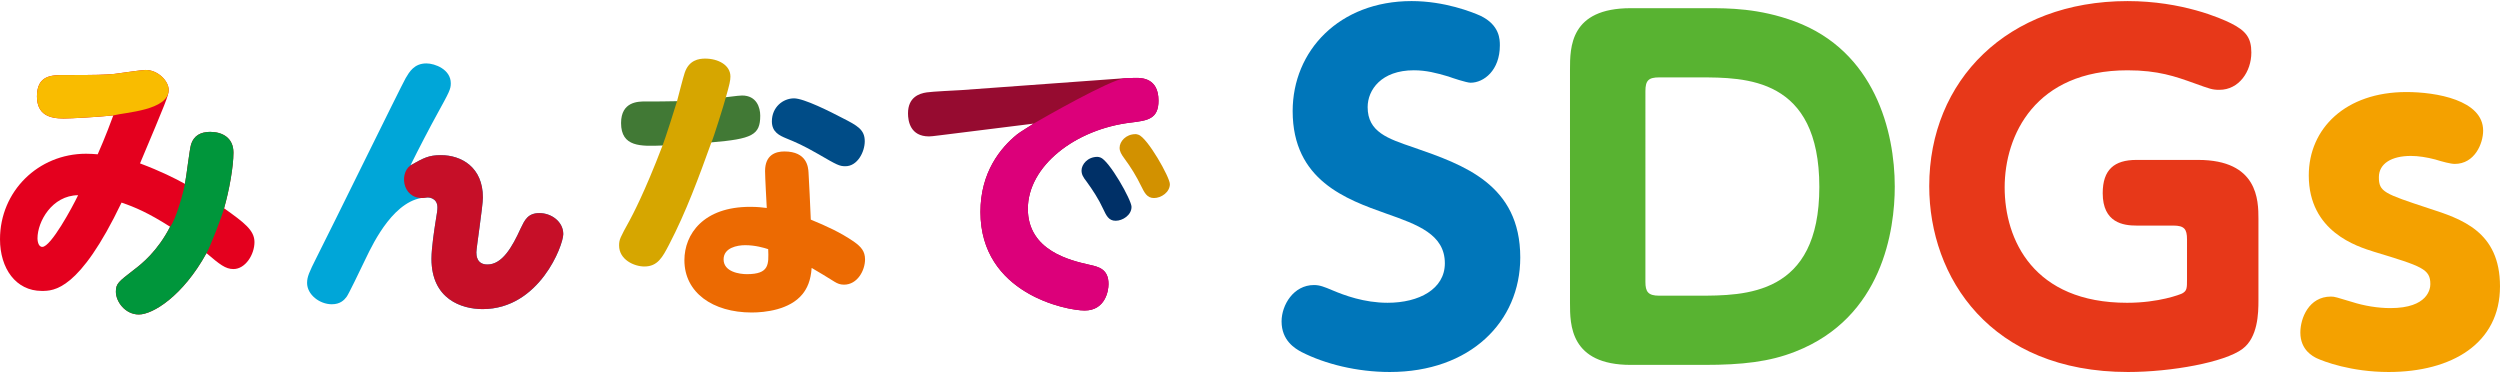
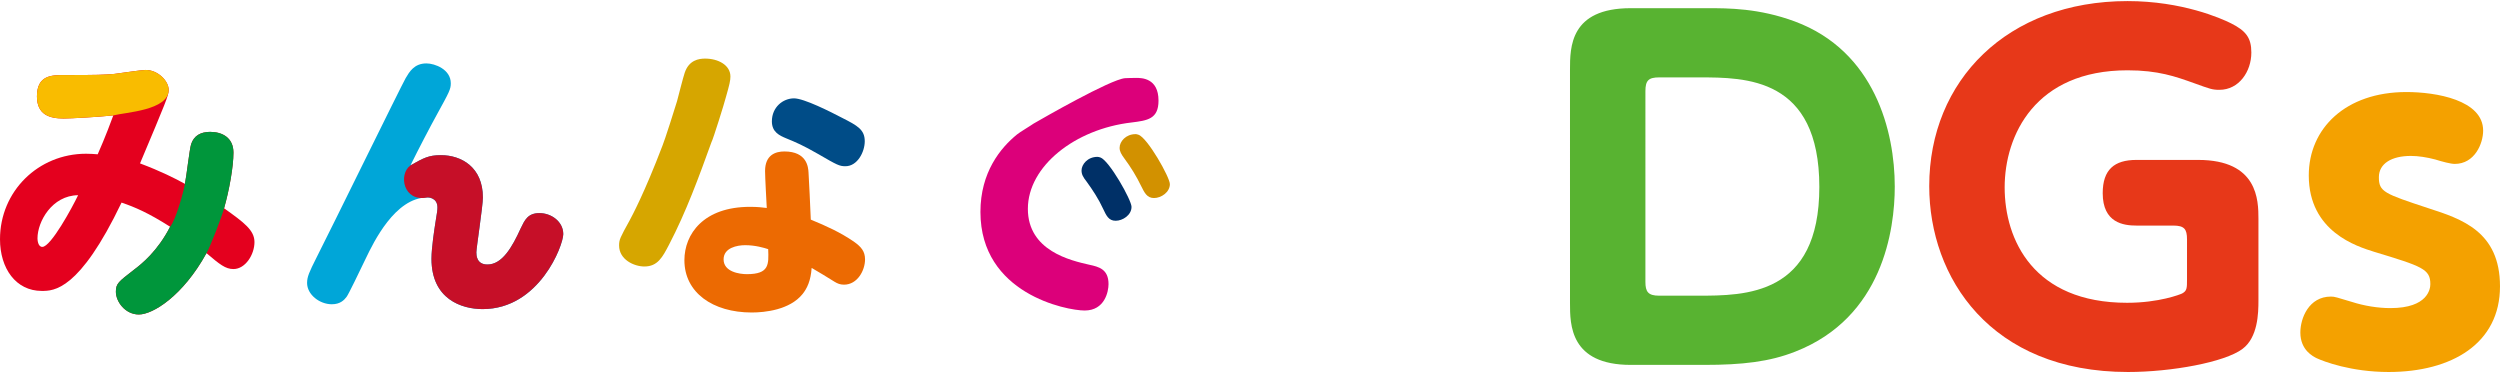
<svg xmlns="http://www.w3.org/2000/svg" version="1.1" id="レイヤー_1" x="0px" y="0px" width="650px" height="97px" viewBox="0 0 650 97" enable-background="new 0 0 650 97" xml:space="preserve">
  <rect display="none" fill="#FFFFFF" width="650" height="97" />
  <g>
-     <path fill="#0076BA" d="M346.474,75.493c3,1.268,8.191,3.229,14.305,3.229c8.19,0,14.882-3.576,14.882-10.266   c0-7.499-7.039-10.037-15.229-12.92c-10.382-3.692-24.34-8.651-24.34-26.646c0-15.689,12.113-28.609,30.916-28.609   c8.653,0,15.804,2.885,17.881,3.806c5.075,2.422,5.075,6.229,5.075,7.729c0,6.46-4.153,9.692-7.613,9.692   c-1.038,0-4.845-1.27-5.768-1.618c-3.114-0.921-5.769-1.615-8.999-1.615c-8.421,0-11.995,5.077-11.995,9.575   c0,6.46,5.19,8.19,11.995,10.498c12.921,4.498,27.686,9.575,27.686,28.608c0,16.727-13.034,29.762-33.913,29.762   c-8.538,0-16.841-2.076-22.956-5.191c-1.731-0.922-5.191-3-5.191-7.96c0-4.267,3.113-9.457,8.421-9.457   C343.13,74.11,344.282,74.57,346.474,75.493" />
    <path fill="#58B331" d="M443.841,2.126c5.538,0,13.497,0,22.842,3.462c20.764,7.729,25.955,28.607,25.955,42.912   c0,11.189-3.116,34.028-25.84,42.911c-6.69,2.654-13.843,3.461-23.646,3.461h-19.15c-15.804,0-15.804-10.499-15.804-16.035V18.162   c0-5.884,0-16.036,15.804-16.036H443.841z M427.807,73.301c0,2.538,0.694,3.577,3.577,3.577h10.034   c12.344,0,31.609,0,31.609-28.263c0-28.492-19.149-28.492-31.262-28.492h-10.381c-2.769,0-3.577,0.808-3.577,3.577V73.301z" />
    <path fill="#E73819" d="M568.623,62.226c0-2.652-0.694-3.577-3.577-3.577h-9.574c-3.345,0-8.767-0.69-8.767-8.42   c0-6.113,3-8.651,8.767-8.651h16.034c15.573,0,15.689,10.499,15.689,15.343v21.225c0,3.23-0.116,9.575-4.154,12.574   c-4.613,3.462-18.456,5.998-29.762,5.998c-35.759,0-51.678-24.57-51.678-48.333c0-27.454,20.302-48.103,51.563-48.103   c14.189,0,24.341,4.499,26.879,5.768c3.923,1.961,5.307,3.806,5.307,7.613c0,4.961-3.231,9.691-8.306,9.691   c-1.845,0-2.422-0.231-6.576-1.73c-4.844-1.732-9.343-3.346-17.304-3.346c-23.993,0-31.952,16.842-31.952,30.455   c0,13.611,7.499,29.991,31.839,29.991c8.305,0,13.842-2.191,14.303-2.421c1.27-0.693,1.27-1.385,1.27-3.692V62.226z" />
    <path fill="#F4A100" d="M611.471,78.492c3.23,1.037,6.806,1.615,10.035,1.615c9.807,0,10.383-5.075,10.383-6.229   c0-3.922-2.076-4.613-14.65-8.42c-4.385-1.385-16.958-5.192-16.958-19.842c0-12.228,9.575-21.686,25.379-21.686   c7.729,0,19.957,2.076,19.957,10.035c0,3.346-2.193,8.651-7.383,8.651c-1.038,0-3.23-0.577-5.075-1.154   c-2.192-0.577-4.385-0.922-6.345-0.922c-4.961,0-8.307,1.961-8.307,5.536c0,3.808,1.384,4.269,12.92,8.075   C639.965,56.921,650,60.15,650,74.455c0,14.88-12.574,22.264-28.954,22.264c-9.806,0-16.958-2.769-18.689-3.577   c-0.922-0.46-4.267-2.076-4.267-6.69c0-3.692,2.191-9.343,7.959-9.343C607.089,77.108,607.549,77.338,611.471,78.492" />
    <path fill="#00A6D8" d="M114.623,40.34c5.391,0,10.929,3.175,10.929,11.003c0,2.215-1.698,13.145-1.698,14.252   c0,0.666,0,3.175,2.88,3.175c3.84,0,6.424-4.505,8.64-9.378c1.033-2.141,1.846-3.988,4.873-3.988c3.101,0,6.202,2.216,6.202,5.465   c0,2.88-6.202,19.496-20.972,19.496c-5.464,0-13.292-2.585-13.292-13.072c0-3.027,0.812-7.975,0.96-9.009   c0.518-3.249,0.591-3.617,0.591-4.356c0-2.437-2.215-2.585-2.659-2.585c-8.344,0-13.957,11.668-15.95,15.804   c-1.624,3.396-4.578,9.525-5.021,10.042c-0.666,0.886-1.699,1.918-3.84,1.918c-3.175,0-6.425-2.509-6.425-5.538   c0-1.624,0.591-2.88,2.364-6.423c3.766-7.386,22.005-44.603,23.26-46.818c0.96-1.625,2.215-3.84,5.392-3.84   c2.214,0,6.35,1.552,6.35,5.169c0,1.552-0.369,2.215-3.692,8.27c-1.477,2.659-4.8,9.009-6.794,13.072   C110.118,41.078,111.448,40.34,114.623,40.34" />
    <path fill="#C60F28" d="M106.722,42.999c3.397-1.92,4.726-2.659,7.901-2.659c5.391,0,10.929,3.176,10.929,11.003   c0,2.216-1.698,13.145-1.698,14.253c0,0.665,0,3.174,2.88,3.174c3.841,0,6.425-4.505,8.64-9.378   c1.034-2.141,1.846-3.988,4.874-3.988c3.1,0,6.202,2.216,6.202,5.465c0,2.88-6.202,19.496-20.973,19.496   c-5.464,0-13.292-2.585-13.292-13.071c0-3.028,0.813-7.976,0.96-9.01c0.518-3.249,0.592-3.617,0.592-4.356   c0-2.437-2.225-2.672-2.659-2.585C104.852,52.606,103.527,45.316,106.722,42.999" />
-     <path fill="#417935" d="M188.726,25.275c3.175-0.369,3.545-0.443,4.21-0.443c3.766,0,4.726,3.102,4.726,5.243   c0,5.022-2.068,6.055-12.703,6.941c-2.138,0.192-10.743,0.601-12.7,0.813c-5.612,0.221-10.782,0.443-10.782-5.835   c0-5.612,4.505-5.612,6.278-5.612c1.551,0,6.867,0,8.27-0.073C177.982,26.321,188.075,25.518,188.726,25.275" />
    <path fill="#EC6A02" d="M221.956,62.789c-3.47-2.365-7.014-3.988-11.15-5.687c-0.148-3.47-0.444-10.117-0.59-12.258   c-0.074-1.329-0.37-5.465-6.278-5.465c-2.288,0-5.021,0.886-5.021,5.096c0,1.551,0.369,8.196,0.442,9.599   c-1.108-0.147-2.436-0.296-4.356-0.296c-12.11,0-17.058,7.09-17.058,13.882c0,8.42,7.384,13.589,17.501,13.589   c3.398,0,9.895-0.666,13.218-4.8c1.182-1.477,2.142-3.471,2.364-6.795c0.96,0.517,5.168,3.102,5.981,3.619   c0.74,0.442,1.403,0.738,2.438,0.738c3.47,0,5.464-3.692,5.464-6.571C224.91,65.373,223.95,64.192,221.956,62.789 M194.191,71.281   c-1.919,0-6.055-0.591-6.055-3.84c0-3.028,3.543-3.693,5.611-3.693c2.585,0,4.874,0.665,5.982,1.033   C199.878,68.769,200.024,71.281,194.191,71.281" />
    <path fill="#004C87" d="M219.002,30.667c3.914,1.994,5.834,3.027,5.834,6.055c0,2.806-1.919,6.498-5.022,6.498   c-1.551,0-2.14-0.296-7.089-3.175c-3.987-2.288-5.759-3.028-8.269-4.061c-1.773-0.739-3.767-1.625-3.767-4.43   c0-3.693,2.88-5.981,5.759-5.981C209.034,25.572,215.902,29.042,219.002,30.667" />
-     <path fill="#960B30" d="M244.426,35.171c-1.994,0.222-2.216,0.296-2.88,0.296c-4.874,0-5.465-3.988-5.465-5.982   c0-4.136,2.807-5.169,4.874-5.464c1.402-0.222,7.68-0.517,8.934-0.591l42.609-3.101c0,0,1.846-0.074,2.881-0.074   c1.403,0,5.834,0,5.834,5.908c0,4.799-2.88,5.169-7.016,5.685c-14.693,1.699-26.952,11.373-26.952,22.449   c0,10.93,11.15,13.439,16.024,14.548c2.364,0.516,4.948,1.108,4.948,5.021c0,1.92-0.96,6.868-6.203,6.868   c-4.726,0-27.101-4.357-27.101-25.624c0-10.339,5.243-16.69,9.526-20.16c0.59-0.517,3.693-2.363,4.283-2.806L244.426,35.171z" />
    <path fill="#DC007A" d="M292.498,20.328c0,0,1.846-0.074,2.88-0.074c1.404,0,5.835,0,5.835,5.908c0,4.799-2.88,5.169-7.016,5.685   c-14.694,1.699-26.952,11.373-26.952,22.449c0,10.93,11.15,13.439,16.024,14.548c2.364,0.516,4.948,1.107,4.948,5.021   c0,1.921-0.96,6.868-6.203,6.868c-4.726,0-27.101-4.357-27.101-25.624c0-10.339,5.242-16.69,9.526-20.16   c0.59-0.517,3.693-2.364,4.283-2.807C270.906,30.879,288.642,20.673,292.498,20.328" />
    <path fill="#003067" d="M294.197,53.78c0,2.141-2.288,3.618-4.135,3.618c-1.846,0-2.438-1.403-3.25-3.101   c-1.108-2.438-2.732-4.948-4.356-7.164c-0.813-1.033-1.256-1.772-1.256-2.806c0-1.551,1.552-3.545,4.136-3.545   c0.223,0,0.442,0.074,0.739,0.148C288.364,41.669,294.197,52.008,294.197,53.78" />
    <path fill="#D29100" d="M304.167,47.872c0,2.068-2.216,3.618-4.136,3.618c-1.846,0-2.511-1.476-3.323-3.101   c-1.256-2.585-2.658-4.873-4.357-7.164c-0.812-1.107-1.255-1.845-1.255-2.806c0-1.624,1.625-3.544,4.135-3.544   c0.148,0,0.37,0,0.74,0.147C298.333,35.762,304.167,46.1,304.167,47.872" />
    <path fill="#E4001E" d="M49.696,37.46c0.739-2.215,2.511-3.175,4.949-3.175c3.176,0,6.055,1.551,6.055,5.391   c0,3.693-1.108,9.822-2.437,14.474c5.169,3.693,7.901,5.686,7.901,8.788c0,3.25-2.364,7.015-5.465,7.015   c-2.068,0-3.545-1.182-7.015-4.137c-6.129,11.152-13.957,15.952-17.576,15.952c-3.543,0-5.98-3.324-5.98-5.909   c0-2.141,0.664-2.584,4.652-5.686c2.068-1.551,6.202-4.872,9.452-11.223c-5.686-3.618-9.156-5.096-12.627-6.278   c-11.003,22.966-17.648,22.966-20.75,22.966C4.135,75.637,0,69.803,0,62.198c0-12.48,9.968-22.227,22.374-22.227   c1.034,0,2.142,0.074,3.028,0.147c0.296-0.665,2.068-4.652,4.061-10.117c-4.061,0.443-11.151,0.812-12.923,0.812   c-3.618,0-6.941-0.959-6.941-5.758c0-5.54,3.913-5.54,7.09-5.54c9.082,0,10.116-0.073,12.995-0.295   c1.33-0.148,7.016-1.034,8.198-1.034c3.1,0,5.98,2.807,5.98,5.243c0,1.329-0.738,3.102-7.457,19.053   c5.317,1.994,9.156,3.914,11.667,5.316C48.441,46.173,49.254,38.862,49.696,37.46 M9.747,61.976c0,0.296,0.074,2.216,1.256,2.216   c2.215,0,7.753-10.192,9.304-13.44C13.513,50.825,9.747,57.62,9.747,61.976" />
    <path fill="#00963B" d="M48.073,47.798c0.368-1.625,1.182-8.936,1.624-10.339c0.739-2.214,2.511-3.174,4.949-3.174   c3.175,0,6.054,1.551,6.054,5.391c0,3.693-1.107,9.821-2.437,14.474c-0.444,1.843-3.705,10.299-4.578,11.666   c-6.129,11.152-13.957,15.951-17.576,15.951c-3.544,0-5.98-3.323-5.98-5.908c0-2.142,0.664-2.584,4.652-5.686   c2.068-1.551,6.202-4.873,9.452-11.224C45.666,57.34,47.804,49.661,48.073,47.798" />
    <path fill="#F9BC00" d="M29.464,30.002c-4.063,0.443-11.152,0.812-12.923,0.812c-3.618,0-6.941-0.959-6.941-5.759   c0-5.539,3.913-5.539,7.089-5.539c9.082,0,10.117-0.073,12.996-0.295c1.33-0.148,7.016-1.034,8.198-1.034   c3.1,0,6.033,2.807,5.98,5.243C43.75,28.71,32.638,29.193,29.464,30.002" />
    <path fill="#D6A600" d="M172.26,37.83c-4.726,12.405-7.976,18.387-8.566,19.495c-2.438,4.43-2.732,4.948-2.732,6.499   c0,3.691,3.914,5.464,6.572,5.464c3.47,0,4.726-2.438,6.424-5.686c4.43-8.492,7.754-17.575,11.003-26.584   c0.451-0.789,3.434-10.363,3.766-11.741c0.96-3.323,1.182-4.357,1.182-5.391c0-2.953-3.174-4.652-6.572-4.652   c-1.624,0-4.208,0.369-5.316,3.693c-0.369,1.033-1.698,6.276-1.994,7.384C175.807,27.16,172.682,36.924,172.26,37.83" />
  </g>
</svg>